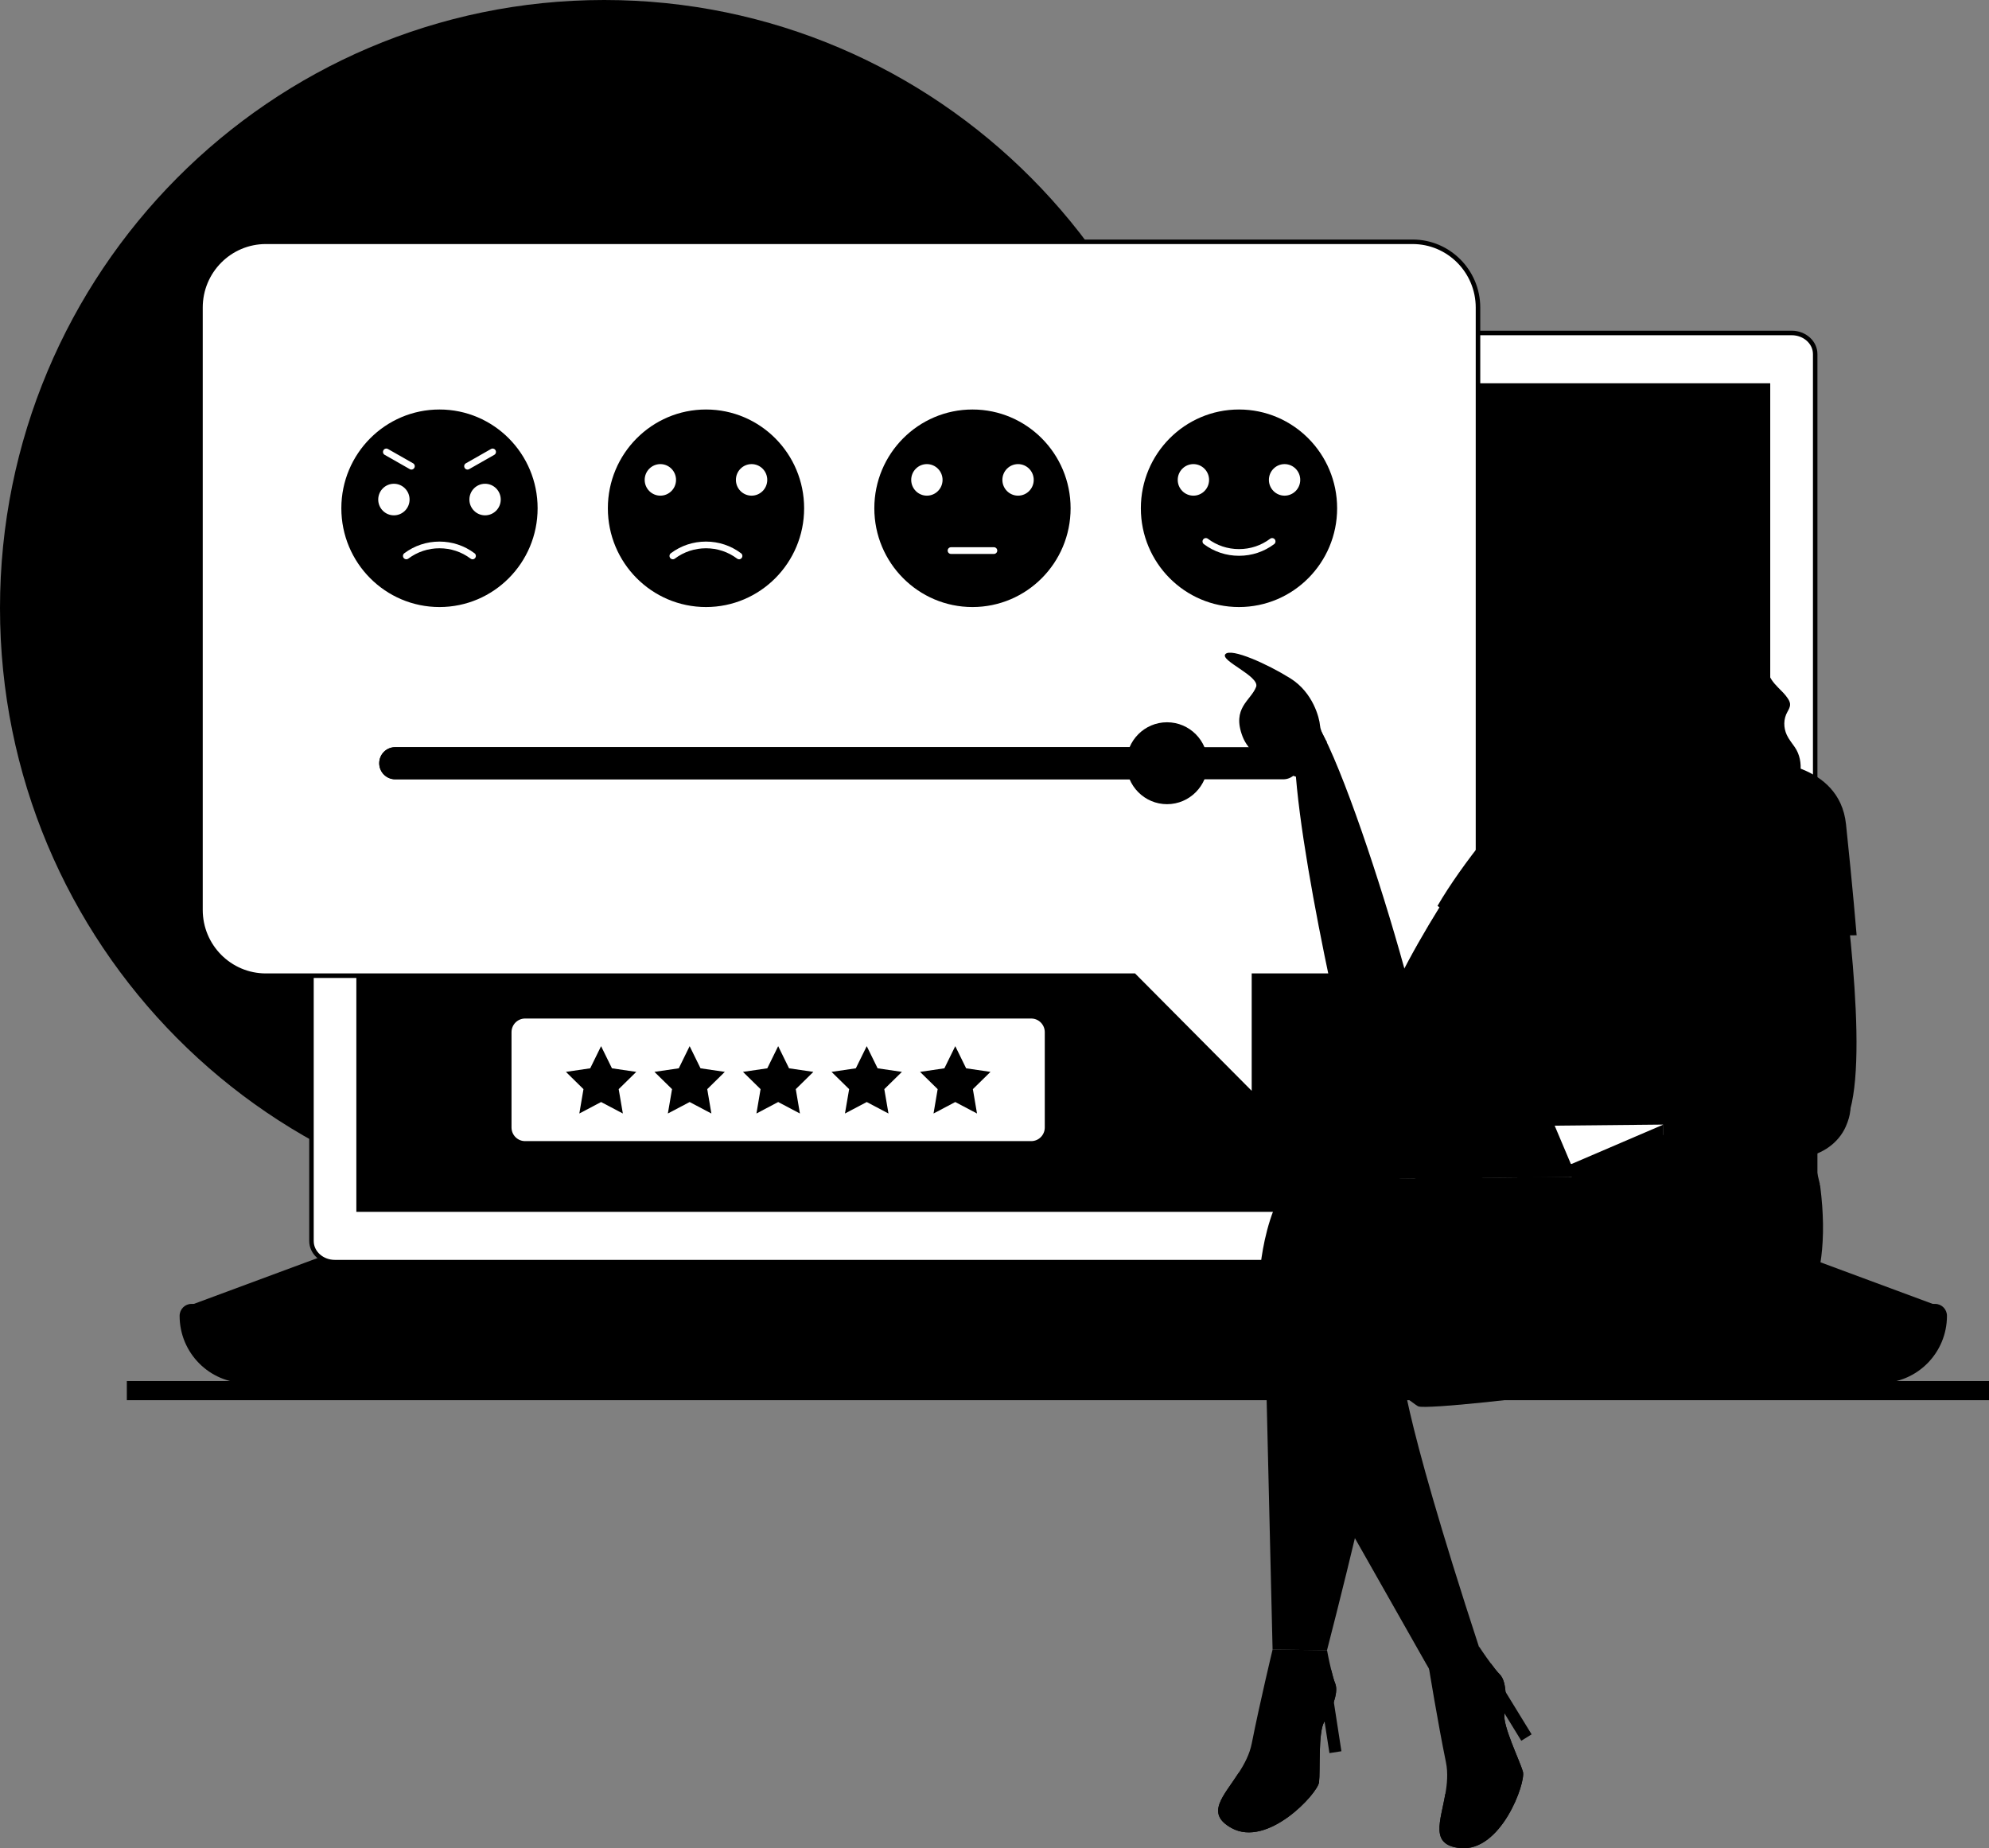
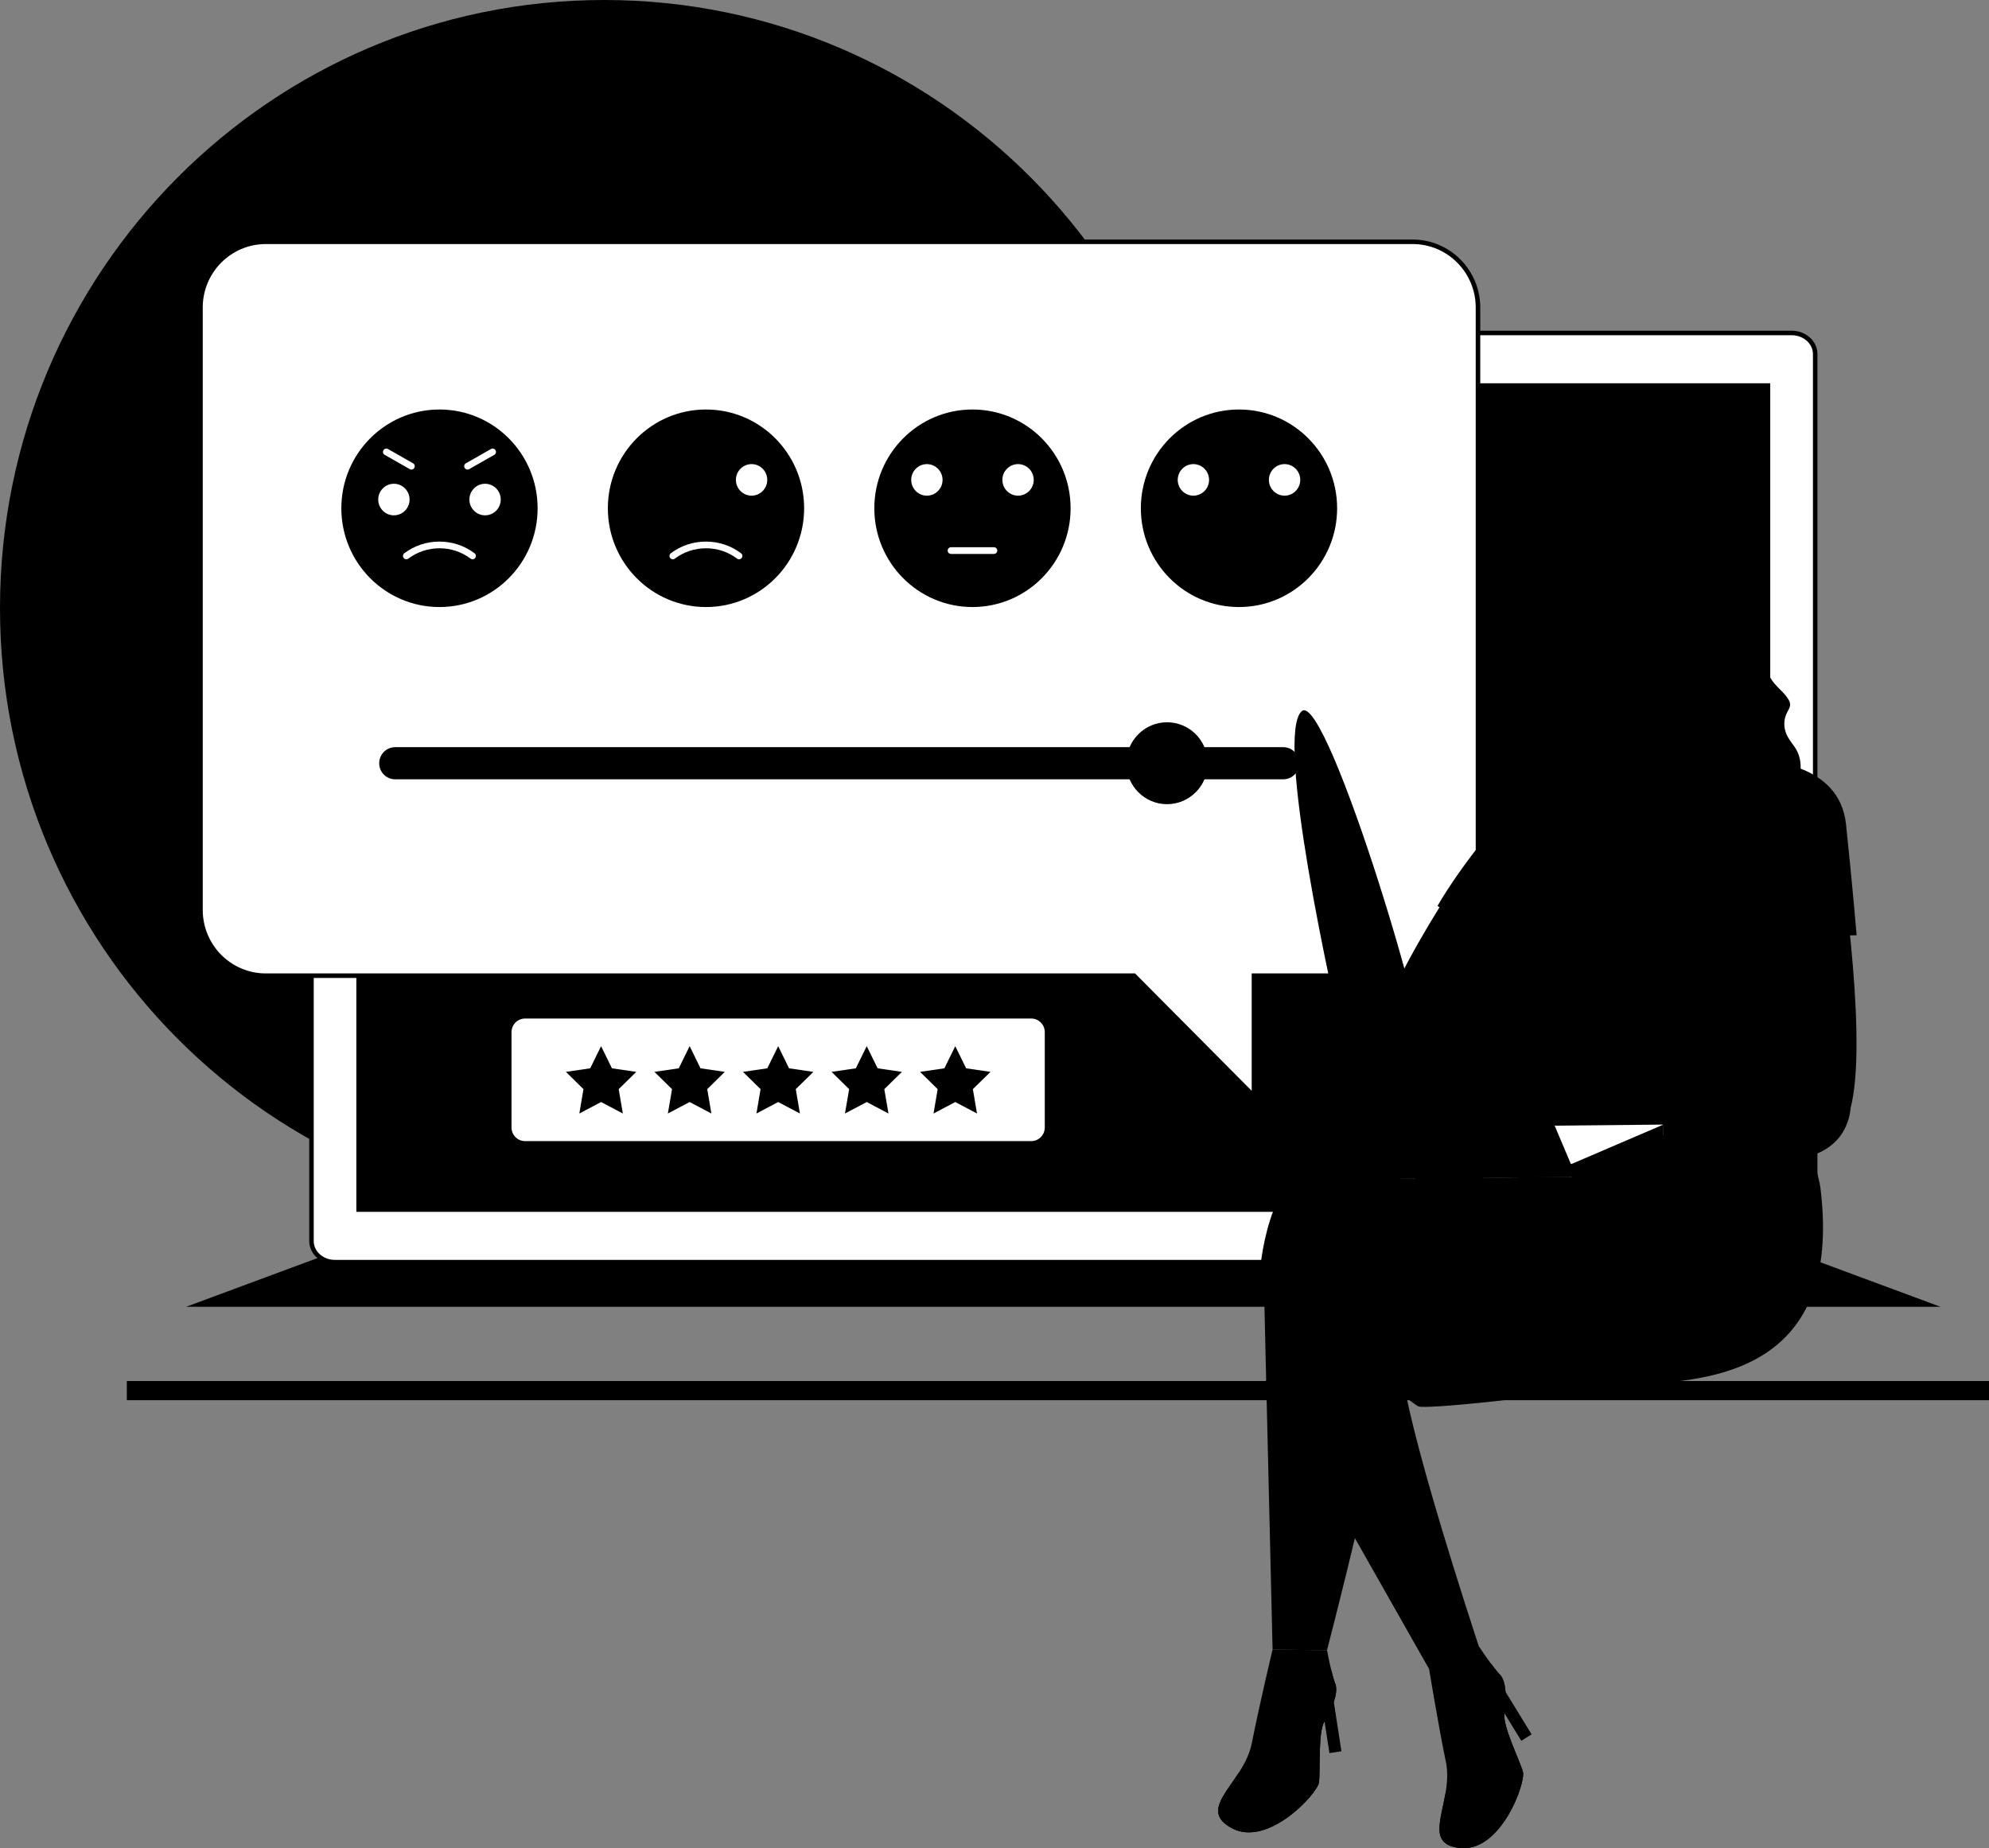
<svg xmlns="http://www.w3.org/2000/svg" width="184" height="171" viewBox="0 0 184 171" fill="none">
  <rect x="0" y="0" width="184" height="171" fill="#808080" stroke="none" />
  <g clip-path="url(#clip0_27_886)">
    <path d="M55.892 112.517C86.76 112.517 111.784 87.329 111.784 56.258C111.784 25.188 86.76 0 55.892 0C25.024 0 0 25.188 0 56.258C0 87.329 25.024 112.517 55.892 112.517Z" fill="#F4F4F4" style="fill:#F4F4F4;fill:color(display-p3 0.957 0.957 0.957);fill-opacity:1;" />
    <path d="M184 127.769H11.733V129.542H184V127.769Z" fill="#3A3A3A" style="fill:#3A3A3A;fill:color(display-p3 0.228 0.228 0.228);fill-opacity:1;" />
    <path d="M179.504 120.898H17.222L30.389 116.017H166.338L179.504 120.898Z" fill="#3A3A3A" style="fill:#3A3A3A;fill:color(display-p3 0.228 0.228 0.228);fill-opacity:1;" />
    <path d="M167.916 32.755V114.817C167.916 115.896 166.948 116.766 165.747 116.766H30.975C29.782 116.766 28.814 115.896 28.814 114.817V32.755C28.814 31.676 29.782 30.806 30.975 30.806H165.752C166.952 30.806 167.92 31.676 167.92 32.755H167.916Z" fill="white" style="fill:white;fill-opacity:1;" />
    <path d="M165.752 116.975H30.975C29.67 116.975 28.606 116.009 28.606 114.817V32.755C28.606 31.567 29.67 30.597 30.975 30.597H165.752C167.06 30.597 168.128 31.563 168.128 32.755V114.817C168.128 116.005 167.065 116.975 165.752 116.975ZM30.975 31.019C29.899 31.019 29.022 31.801 29.022 32.759V114.821C29.022 115.779 29.899 116.561 30.975 116.561H165.752C166.832 116.561 167.713 115.779 167.713 114.821V32.755C167.713 31.797 166.832 31.015 165.752 31.015H30.975V31.019Z" fill="#3A3A3A" style="fill:#3A3A3A;fill:color(display-p3 0.228 0.228 0.228);fill-opacity:1;" />
    <path d="M163.762 112.111C163.762 112.111 163.762 112.115 163.757 112.115H32.969H32.965V35.46H163.762V112.107V112.111Z" fill="#EEFCE8" style="fill:#EEFCE8;fill:color(display-p3 0.933 0.988 0.91);fill-opacity:1;" />
    <path d="M161.152 109.786C161.152 109.786 161.152 109.786 161.148 109.786H35.578V37.786H161.156V109.782L161.152 109.786Z" fill="#EEFCE8" style="fill:#EEFCE8;fill:color(display-p3 0.933 0.988 0.91);fill-opacity:1;" />
-     <path d="M173.933 127.957H22.794C19.383 127.957 16.616 125.172 16.616 121.738C16.616 121.128 17.106 120.634 17.712 120.634H179.014C179.621 120.634 180.111 121.128 180.111 121.738C180.111 125.172 177.344 127.957 173.933 127.957Z" fill="#356946" style="fill:#356946;fill:color(display-p3 0.208 0.412 0.275);fill-opacity:1;" />
    <path d="M104.916 90.268H24.593C21.261 90.268 18.548 87.537 18.548 84.183V28.455C18.548 25.101 21.261 22.37 24.593 22.37H130.68C134.012 22.37 136.726 25.101 136.726 28.455V84.183C136.726 87.537 134.012 90.268 130.68 90.268H116.001V101.426L104.916 90.268Z" fill="white" style="fill:white;fill-opacity:1;" />
    <path d="M130.68 22.579C133.904 22.579 136.518 25.21 136.518 28.455V84.183C136.518 87.428 133.904 90.059 130.68 90.059H115.793V100.92L105.003 90.059H24.593C21.369 90.059 18.755 87.428 18.755 84.183V28.455C18.755 25.21 21.369 22.579 24.593 22.579H130.68ZM130.68 22.161H24.593C21.144 22.161 18.34 24.984 18.34 28.455V84.183C18.34 87.654 21.144 90.477 24.593 90.477H104.833L115.502 101.217L116.213 101.932V90.477H130.684C134.133 90.477 136.937 87.654 136.937 84.183V28.455C136.937 24.984 134.133 22.161 130.684 22.161H130.68Z" fill="#3A3A3A" style="fill:#3A3A3A;fill:color(display-p3 0.228 0.228 0.228);fill-opacity:1;" />
    <path d="M114.617 56.162C119.631 56.162 123.696 52.071 123.696 47.024C123.696 41.977 119.631 37.886 114.617 37.886C109.603 37.886 105.539 41.977 105.539 47.024C105.539 52.071 109.603 56.162 114.617 56.162Z" fill="#356946" style="fill:#356946;fill:color(display-p3 0.208 0.412 0.275);fill-opacity:1;" />
    <path d="M110.4 45.857C111.201 45.857 111.85 45.204 111.85 44.398C111.85 43.592 111.201 42.938 110.4 42.938C109.599 42.938 108.95 43.592 108.95 44.398C108.95 45.204 109.599 45.857 110.4 45.857Z" fill="white" style="fill:white;fill-opacity:1;" />
    <path d="M118.834 45.857C119.635 45.857 120.284 45.204 120.284 44.398C120.284 43.592 119.635 42.938 118.834 42.938C118.034 42.938 117.384 43.592 117.384 44.398C117.384 45.204 118.034 45.857 118.834 45.857Z" fill="white" style="fill:white;fill-opacity:1;" />
-     <path d="M114.617 51.42C113.433 51.42 112.311 51.047 111.368 50.341C111.231 50.24 111.202 50.044 111.306 49.906C111.406 49.768 111.601 49.742 111.738 49.843C112.573 50.47 113.57 50.801 114.621 50.801C115.673 50.801 116.666 50.47 117.501 49.843C117.638 49.742 117.829 49.772 117.933 49.906C118.033 50.044 118.008 50.236 117.871 50.341C116.927 51.047 115.806 51.42 114.626 51.42H114.617Z" fill="white" style="fill:white;fill-opacity:1;" />
    <path d="M65.311 56.162C70.325 56.162 74.389 52.071 74.389 47.024C74.389 41.977 70.325 37.886 65.311 37.886C60.297 37.886 56.232 41.977 56.232 47.024C56.232 52.071 60.297 56.162 65.311 56.162Z" fill="#356946" style="fill:#356946;fill:color(display-p3 0.208 0.412 0.275);fill-opacity:1;" />
-     <path d="M61.09 45.857C61.89 45.857 62.539 45.204 62.539 44.398C62.539 43.592 61.89 42.938 61.09 42.938C60.289 42.938 59.639 43.592 59.639 44.398C59.639 45.204 60.289 45.857 61.09 45.857Z" fill="white" style="fill:white;fill-opacity:1;" />
    <path d="M69.528 45.857C70.329 45.857 70.978 45.204 70.978 44.398C70.978 43.592 70.329 42.938 69.528 42.938C68.727 42.938 68.078 43.592 68.078 44.398C68.078 45.204 68.727 45.857 69.528 45.857Z" fill="white" style="fill:white;fill-opacity:1;" />
    <path d="M68.373 51.746C68.311 51.746 68.244 51.725 68.19 51.683C67.355 51.056 66.358 50.725 65.311 50.725C64.264 50.725 63.267 51.056 62.428 51.683C62.291 51.783 62.099 51.754 61.995 51.62C61.896 51.482 61.921 51.29 62.058 51.185C63.001 50.479 64.123 50.106 65.307 50.106C66.491 50.106 67.609 50.479 68.552 51.185C68.689 51.286 68.718 51.482 68.614 51.62C68.552 51.704 68.46 51.746 68.369 51.746H68.373Z" fill="white" style="fill:white;fill-opacity:1;" />
    <path d="M40.656 56.162C45.67 56.162 49.734 52.071 49.734 47.024C49.734 41.977 45.67 37.886 40.656 37.886C35.642 37.886 31.577 41.977 31.577 47.024C31.577 52.071 35.642 56.162 40.656 56.162Z" fill="#356946" style="fill:#356946;fill:color(display-p3 0.208 0.412 0.275);fill-opacity:1;" />
    <path d="M36.439 47.677C37.239 47.677 37.889 47.023 37.889 46.217C37.889 45.411 37.239 44.757 36.439 44.757C35.638 44.757 34.989 45.411 34.989 46.217C34.989 47.023 35.638 47.677 36.439 47.677Z" fill="white" style="fill:white;fill-opacity:1;" />
    <path d="M44.873 47.677C45.674 47.677 46.323 47.023 46.323 46.217C46.323 45.411 45.674 44.757 44.873 44.757C44.072 44.757 43.423 45.411 43.423 46.217C43.423 47.023 44.072 47.677 44.873 47.677Z" fill="white" style="fill:white;fill-opacity:1;" />
    <path d="M43.718 51.746C43.656 51.746 43.589 51.725 43.535 51.683C42.7 51.056 41.703 50.725 40.656 50.725C39.609 50.725 38.612 51.056 37.772 51.683C37.635 51.783 37.444 51.754 37.34 51.62C37.24 51.482 37.265 51.29 37.403 51.185C38.346 50.479 39.472 50.106 40.652 50.106C41.832 50.106 42.953 50.479 43.897 51.185C44.034 51.286 44.063 51.482 43.959 51.62C43.897 51.704 43.805 51.746 43.714 51.746H43.718Z" fill="white" style="fill:white;fill-opacity:1;" />
    <path d="M38.059 43.444C38.009 43.444 37.955 43.432 37.909 43.403L35.587 42.081C35.437 41.997 35.387 41.809 35.471 41.658C35.553 41.508 35.74 41.458 35.89 41.541L38.213 42.863C38.362 42.947 38.412 43.135 38.329 43.285C38.271 43.386 38.167 43.444 38.059 43.444Z" fill="white" style="fill:white;fill-opacity:1;" />
    <path d="M43.252 43.444C43.145 43.444 43.041 43.39 42.982 43.285C42.899 43.135 42.949 42.947 43.099 42.863L45.421 41.541C45.567 41.458 45.758 41.508 45.841 41.658C45.924 41.809 45.874 41.997 45.725 42.081L43.402 43.403C43.356 43.428 43.302 43.444 43.252 43.444Z" fill="white" style="fill:white;fill-opacity:1;" />
    <path d="M89.962 56.162C94.976 56.162 99.04 52.071 99.04 47.024C99.04 41.977 94.976 37.886 89.962 37.886C84.948 37.886 80.883 41.977 80.883 47.024C80.883 52.071 84.948 56.162 89.962 56.162Z" fill="#356946" style="fill:#356946;fill:color(display-p3 0.208 0.412 0.275);fill-opacity:1;" />
    <path d="M85.745 45.857C86.546 45.857 87.195 45.204 87.195 44.398C87.195 43.592 86.546 42.938 85.745 42.938C84.944 42.938 84.295 43.592 84.295 44.398C84.295 45.204 84.944 45.857 85.745 45.857Z" fill="white" style="fill:white;fill-opacity:1;" />
    <path d="M94.179 45.857C94.98 45.857 95.629 45.204 95.629 44.398C95.629 43.592 94.98 42.938 94.179 42.938C93.379 42.938 92.729 43.592 92.729 44.398C92.729 45.204 93.379 45.857 94.179 45.857Z" fill="white" style="fill:white;fill-opacity:1;" />
    <path d="M91.948 51.248H87.976C87.806 51.248 87.668 51.11 87.668 50.939C87.668 50.767 87.806 50.629 87.976 50.629H91.948C92.118 50.629 92.255 50.767 92.255 50.939C92.255 51.11 92.118 51.248 91.948 51.248Z" fill="white" style="fill:white;fill-opacity:1;" />
    <path d="M118.714 69.127H36.555C35.74 69.127 35.08 69.791 35.08 70.612V70.616C35.08 71.436 35.74 72.1 36.555 72.1H118.714C119.529 72.1 120.189 71.436 120.189 70.616V70.612C120.189 69.791 119.529 69.127 118.714 69.127Z" fill="#D2E09F" style="fill:#D2E09F;fill:color(display-p3 0.824 0.878 0.624);fill-opacity:1;" />
-     <path d="M105.942 72.096H36.559C35.745 72.096 35.084 71.431 35.084 70.612C35.084 69.792 35.745 69.127 36.559 69.127H105.942V72.1V72.096Z" fill="#B4CD55" style="fill:#B4CD55;fill:color(display-p3 0.706 0.804 0.333);fill-opacity:1;" />
    <path d="M107.961 74.401C110.04 74.401 111.725 72.704 111.725 70.612C111.725 68.519 110.04 66.823 107.961 66.823C105.882 66.823 104.197 68.519 104.197 70.612C104.197 72.704 105.882 74.401 107.961 74.401Z" fill="#B4CD55" style="fill:#B4CD55;fill:color(display-p3 0.706 0.804 0.333);fill-opacity:1;" />
    <path d="M136.887 152.561L132.33 154.627L132.014 154.071L123.397 138.868L117.081 127.727L128.839 126.276L128.927 126.263L129.658 126.176C129.658 126.176 129.321 129.446 136.883 152.565L136.887 152.561Z" fill="#F2C7BD" style="fill:#F2C7BD;fill:color(display-p3 0.949 0.78 0.741);fill-opacity:1;" />
    <g style="mix-blend-mode:multiply" opacity="0.4">
      <path d="M132.018 154.071L123.401 138.869C124.963 135.134 128.407 127.267 128.844 126.276C128.877 126.209 128.889 126.172 128.889 126.172C128.889 126.172 128.902 126.201 128.931 126.259C129.047 126.527 129.371 127.422 129.284 128.919C129.043 133.106 128.245 140.872 129.591 144.895C130.663 148.082 131.519 151.599 132.018 154.071Z" fill="#F2C7BD" style="fill:#F2C7BD;fill:color(display-p3 0.949 0.78 0.741);fill-opacity:1;" />
    </g>
    <path d="M135.051 170.979C138.861 171.381 141.163 164.923 140.884 163.92C140.606 162.916 139.002 159.679 139.173 158.566C139.339 157.45 139.422 155.605 138.749 154.92C138.508 154.681 138.205 154.292 137.914 153.895C137.365 153.159 136.846 152.364 136.846 152.364L132.184 154.28C132.184 154.28 133.007 159.365 133.763 163.041C133.962 164.024 133.875 165.024 133.709 165.965C133.269 168.537 132.259 170.682 135.051 170.979Z" fill="#F2C7BD" style="fill:#F2C7BD;fill:color(display-p3 0.949 0.78 0.741);fill-opacity:1;" />
    <path d="M140.733 161.051L141.687 160.458L138.901 155.917L137.947 156.511L140.733 161.051Z" fill="#3A3A3A" style="fill:#3A3A3A;fill:color(display-p3 0.228 0.228 0.228);fill-opacity:1;" />
    <path d="M135.051 170.979C138.861 171.381 141.163 164.923 140.885 163.92C140.606 162.916 139.002 159.679 139.173 158.566C139.339 157.45 139.422 155.606 138.749 154.92C138.508 154.681 138.205 154.292 137.914 153.895C137.914 155.158 137.93 158.303 138.138 159.395C138.392 160.77 140.332 164.083 137.673 165.76C135.662 167.035 134.411 166.851 133.705 165.961C133.264 168.533 132.255 170.678 135.047 170.975L135.051 170.979Z" fill="#3A3A3A" style="fill:#3A3A3A;fill:color(display-p3 0.228 0.228 0.228);fill-opacity:1;" />
    <path d="M116.902 117.974L117.725 152.615L122.761 152.674C122.761 152.674 128.478 130.663 128.844 124.975C129.209 119.288 116.902 117.974 116.902 117.974Z" fill="#F2C7BD" style="fill:#F2C7BD;fill:color(display-p3 0.949 0.78 0.741);fill-opacity:1;" />
    <path d="M113.919 169.122C117.276 170.979 121.888 165.931 122.021 164.898C122.15 163.865 121.922 160.256 122.507 159.298C123.093 158.332 123.879 156.668 123.525 155.773C123.397 155.459 123.264 154.982 123.151 154.501C122.931 153.606 122.761 152.674 122.761 152.674L117.725 152.615C117.725 152.615 116.524 157.621 115.797 161.306C115.602 162.289 115.133 163.179 114.617 163.978C113.217 166.174 111.46 167.759 113.919 169.122Z" fill="#F2C7BD" style="fill:#F2C7BD;fill:color(display-p3 0.949 0.78 0.741);fill-opacity:1;" />
    <path d="M122.985 162.194L124.093 162.021L123.279 156.748L122.17 156.921L122.985 162.194Z" fill="#3A3A3A" style="fill:#3A3A3A;fill:color(display-p3 0.228 0.228 0.228);fill-opacity:1;" />
    <path d="M113.919 169.122C117.276 170.979 121.888 165.931 122.021 164.898C122.15 163.865 121.922 160.256 122.507 159.298C123.093 158.332 123.879 156.668 123.525 155.773C123.397 155.459 123.264 154.982 123.151 154.501C122.665 155.664 121.465 158.571 121.236 159.658C120.937 161.026 121.448 164.836 118.353 165.342C116.009 165.731 114.925 165.07 114.617 163.974C113.217 166.17 111.46 167.755 113.919 169.118V169.122Z" fill="#3A3A3A" style="fill:#3A3A3A;fill:color(display-p3 0.228 0.228 0.228);fill-opacity:1;" />
    <path d="M147.802 128.371C141.695 129.379 131.939 130.387 131.212 130.115C130.481 129.839 116.495 118.397 116.495 118.397C116.495 118.397 116.811 109.836 121.369 107.356C125.927 104.88 133.671 107.084 136.588 107.356C139.505 107.632 142.422 105.863 142.422 105.863L159.843 108.406H159.852L168.373 109.652C171.045 130.14 153.287 127.464 147.798 128.371H147.802Z" fill="#B4CD55" style="fill:#B4CD55;fill:color(display-p3 0.706 0.804 0.333);fill-opacity:1;" />
    <g style="mix-blend-mode:multiply" opacity="0.1">
      <path d="M147.802 128.371C141.695 129.379 131.939 130.387 131.212 130.115C167.389 125.122 159.602 108.397 159.602 108.397C159.602 108.397 159.685 108.402 159.843 108.406H159.852L168.373 109.652C171.045 130.14 153.287 127.464 147.798 128.371H147.802Z" fill="#DA8621" style="fill:#DA8621;fill:color(display-p3 0.855 0.525 0.129);fill-opacity:1;" />
    </g>
    <path d="M146.909 76.6C143.768 82.242 131.844 104.157 127.593 102.061C125.204 100.886 126.733 95.947 129.384 90.653C130.514 88.39 131.852 86.065 133.173 83.936C135.23 80.624 137.245 77.792 138.404 76.446C141.437 72.916 144.853 69.683 146.843 72.556C147.661 73.748 147.611 75.342 146.909 76.6Z" fill="#F2C7BD" style="fill:#F2C7BD;fill:color(display-p3 0.949 0.78 0.741);fill-opacity:1;" />
    <g style="mix-blend-mode:multiply" opacity="0.4">
      <path d="M129.949 97.666C129.949 97.427 129.65 93.927 129.384 90.652C130.514 88.39 131.852 86.065 133.173 83.936C133.31 83.907 133.389 83.89 133.389 83.89C133.389 83.89 130.057 97.185 129.949 97.666Z" fill="#F2C7BD" style="fill:#F2C7BD;fill:color(display-p3 0.949 0.78 0.741);fill-opacity:1;" />
    </g>
    <path d="M141.425 70.319C141.367 69.876 141.425 69.411 141.354 68.968C141.213 68.056 140.685 67.266 140.398 66.4C140.066 65.409 140.357 64.798 140.594 63.836C140.781 63.088 140.511 62.494 140.319 61.791C140.116 61.051 140.074 60.223 140.241 59.47C140.407 58.718 140.81 58.061 140.93 57.308C141.03 56.693 140.93 56.074 140.922 55.455C140.914 54.837 141.03 54.247 141.101 53.649C141.234 52.503 141.67 51.39 142.405 50.5C142.605 50.257 142.825 50.031 143.062 49.826C143.24 49.672 143.419 49.525 143.602 49.383C143.785 49.241 143.967 49.111 144.159 48.986C145.617 47.827 147.399 47.066 149.344 46.995C149.668 46.982 149.996 46.991 150.329 47.012C152.564 47.166 154.708 47.614 156.632 48.881C157.845 49.68 158.776 50.797 159.49 52.055C159.931 52.833 160.367 53.619 160.674 54.46C161.094 55.593 160.982 56.823 161.659 57.868C162.145 58.621 162.93 59.182 163.242 60.043C163.475 60.679 163.375 61.369 163.516 62.021C163.658 62.674 164.04 63.151 164.489 63.606C164.804 63.924 165.137 64.238 165.386 64.614C165.718 65.112 165.631 65.363 165.349 65.865C164.979 66.517 164.979 67.32 165.295 67.998C165.486 68.407 165.781 68.759 166.038 69.131C166.957 70.478 166.591 72.318 165.777 73.631C164.414 75.823 161.705 77.081 159.162 76.705C157.147 76.404 155.385 75.199 153.441 74.585C151.351 73.924 149.099 73.957 146.926 74.25C146.165 74.35 145.401 74.488 144.632 74.468C144.35 74.459 143.66 74.493 143.44 74.3C143.22 74.108 143.257 73.556 143.153 73.255C142.825 72.272 141.865 71.682 141.516 70.716C141.47 70.586 141.441 70.457 141.425 70.323V70.319Z" fill="#3A3A3A" style="fill:#3A3A3A;fill:color(display-p3 0.228 0.228 0.228);fill-opacity:1;" />
    <path d="M148.812 71.151C148.812 71.151 152.871 74.903 152.963 74.894C153.054 74.886 162.124 70.227 159.149 70.616C157.267 70.867 156.432 69.031 156.071 67.651C156 67.387 155.946 67.145 155.909 66.931C155.875 66.768 155.855 66.626 155.846 66.513C155.821 66.325 155.813 66.212 155.813 66.212C155.813 66.212 150 66.183 149.435 67.985C149.385 68.111 149.373 68.249 149.394 68.399C149.448 68.859 149.456 69.244 149.431 69.562C149.419 69.846 149.377 70.085 149.331 70.281C149.153 70.988 148.816 71.151 148.816 71.151H148.812Z" fill="#F2C7BD" style="fill:#F2C7BD;fill:color(display-p3 0.949 0.78 0.741);fill-opacity:1;" />
    <g style="mix-blend-mode:multiply" opacity="0.4">
      <path d="M149.323 70.281C149.967 70.469 150.665 70.545 151.397 70.478C153.428 70.294 154.974 69.211 156.067 67.651C155.996 67.387 155.942 67.145 155.905 66.931C155.871 66.768 155.851 66.626 155.842 66.513C154.65 66.534 150.64 66.705 149.431 67.985C149.381 68.111 149.369 68.249 149.39 68.399C149.444 68.859 149.452 69.244 149.427 69.562C149.415 69.846 149.373 70.085 149.327 70.281H149.323Z" fill="#E29D8D" style="fill:#E29D8D;fill:color(display-p3 0.886 0.616 0.553);fill-opacity:1;" />
    </g>
    <path d="M143.901 58.989C144.325 63.707 146.947 69.629 151.638 69.202C156.324 68.776 158.098 63.105 157.675 58.383C157.251 53.666 156.312 49.245 151.625 49.672C146.938 50.098 143.477 54.268 143.901 58.989Z" fill="#F2C7BD" style="fill:#F2C7BD;fill:color(display-p3 0.949 0.78 0.741);fill-opacity:1;" />
    <path d="M150.038 70.946C150.038 70.946 149.111 70.921 147.408 71.226C146.905 71.314 146.332 71.431 145.688 71.586C145.447 71.649 145.193 71.712 144.936 71.783C142.355 72.473 141.437 75.664 140.556 79.361C140.319 80.352 140.087 81.381 139.821 82.401C138.583 87.252 142.135 91.828 142.725 94.931C143.319 98.034 142.663 104.474 144.196 105.248C145.729 106.018 165.814 106.223 166.333 105.758C166.674 105.449 167.945 97.515 169.221 88.478C169.869 83.898 170.239 79.595 169.936 76.981C169.495 73.179 167.031 71.523 164.626 70.825C164.235 70.708 163.845 70.62 163.466 70.549C161.401 70.177 159.652 70.403 159.652 70.403L150.042 70.946H150.038Z" fill="#F2C7BD" style="fill:#F2C7BD;fill:color(display-p3 0.949 0.78 0.741);fill-opacity:1;" />
    <path d="M146.444 71.31C146.444 71.31 144.412 70.77 141.977 72.673C139.538 74.576 135.184 80.017 132.982 83.81L142.372 90.556L146.444 71.306V71.31Z" fill="#356946" style="fill:#356946;fill:color(display-p3 0.208 0.412 0.275);fill-opacity:1;" />
    <path d="M168.801 88.515C167.522 97.553 165.34 97.114 168.348 109.531C168.781 111.312 142.281 107.59 142.426 105.863C142.842 100.861 142.497 103.872 142.505 98.979C142.497 97.808 142.484 96.75 142.422 95.939C142.389 95.587 142.364 95.29 142.318 95.035C142.306 95.014 142.306 94.993 142.301 94.972C142.239 94.634 142.143 94.291 142.027 93.923C141.927 93.63 141.828 93.341 141.703 93.028C141.678 92.965 141.649 92.894 141.62 92.819H141.608C140.432 89.921 138.429 86.261 139.405 82.434C139.459 82.204 139.513 81.983 139.58 81.774C139.912 80.594 140.465 79.494 141.175 78.503C141.707 77.767 141.923 77.437 142.443 76.68C143.527 75.112 144.753 72.69 145.272 71.615C145.442 71.268 146.988 71.255 146.988 71.255C146.485 72.427 145.048 76.036 145.912 76.839C146.938 77.796 158.235 77.244 159.532 75.923C160.645 74.769 162.386 71.368 163.018 70.465C163.122 70.314 164.077 70.499 164.235 70.699C164.248 70.708 164.235 70.699 164.206 70.854C163.811 72.627 161.16 82.413 168.797 88.511L168.801 88.515Z" fill="#356946" style="fill:#356946;fill:color(display-p3 0.208 0.412 0.275);fill-opacity:1;" />
    <path d="M162.889 86.713L162.548 80.816L161.094 102.442C161.094 102.442 164.875 100.409 164.867 100.297C164.858 100.184 162.889 86.713 162.889 86.713Z" fill="#3A3A3A" style="fill:#3A3A3A;fill:color(display-p3 0.228 0.228 0.228);fill-opacity:1;" />
    <path d="M156.349 91.677C153.491 92.731 146.768 95.06 142.318 95.035C142.306 95.014 142.306 94.993 142.301 94.973C142.239 94.634 142.144 94.291 142.027 93.923C141.927 93.63 141.828 93.341 141.703 93.028C143.486 93.145 150.898 93.513 156.353 91.673L156.349 91.677Z" fill="#3A3A3A" style="fill:#3A3A3A;fill:color(display-p3 0.228 0.228 0.228);fill-opacity:1;" />
    <path d="M169.387 105.043C168.606 105.194 167.9 104.888 167.272 104.236C165.826 102.739 164.775 99.418 164.052 95.646C163.836 94.517 163.649 93.35 163.483 92.171C163.188 90.004 162.98 87.817 162.86 85.851C162.689 83.191 162.673 80.929 162.768 79.632C162.964 76.901 163.354 74.175 164.405 72.736C165.045 71.858 165.939 71.465 167.189 71.845C168.269 72.176 169.059 73.008 169.441 74.003C169.503 74.175 169.553 74.35 169.599 74.534C169.607 74.547 169.607 74.559 169.607 74.58C169.624 74.664 169.636 74.743 169.653 74.831C169.724 75.341 169.811 75.965 169.911 76.692C169.981 77.169 170.056 77.692 170.131 78.252C170.168 78.52 170.206 78.783 170.243 79.068V79.097C170.272 79.252 170.297 79.415 170.318 79.574C171.519 88.561 173.201 104.32 169.391 105.047L169.387 105.043Z" fill="#F2C7BD" style="fill:#F2C7BD;fill:color(display-p3 0.949 0.78 0.741);fill-opacity:1;" />
    <path d="M162.889 86.713L163.388 99.284L150.038 102.442C150.038 102.442 162.158 105.29 162.893 104.918C163.629 104.545 169.661 100.397 169.599 100.087C169.537 99.778 168.677 96.123 168.552 95.939C168.427 95.755 162.885 86.713 162.885 86.713H162.889Z" fill="#F2C7BD" style="fill:#F2C7BD;fill:color(display-p3 0.949 0.78 0.741);fill-opacity:1;" />
    <path d="M165.02 80.49C165.062 80.565 167.567 80.306 169.113 80.138C169.807 80.067 170.301 80.009 170.301 80.009C170.301 80.009 170.301 79.841 170.28 79.561V79.528C170.243 78.942 170.168 77.893 170.01 76.755C169.911 76.094 169.786 75.408 169.62 74.769C169.62 74.748 169.62 74.735 169.607 74.722C169.558 74.53 169.508 74.342 169.445 74.162C169.25 73.522 169.001 72.962 168.702 72.573C167.613 71.172 164.239 70.704 164.239 70.704C164.239 70.704 164.306 71.573 164.401 72.79C164.613 75.643 164.979 80.41 165.02 80.494V80.49Z" fill="#F2C7BD" style="fill:#F2C7BD;fill:color(display-p3 0.949 0.78 0.741);fill-opacity:1;" />
    <path d="M163.151 70.419C163.151 70.419 170.16 70.495 170.771 76.249C171.382 82.004 171.755 86.529 171.755 86.529L162.702 86.642C162.702 86.642 161.671 73.455 163.155 70.419H163.151Z" fill="#356946" style="fill:#356946;fill:color(display-p3 0.208 0.412 0.275);fill-opacity:1;" />
    <path d="M170.758 104.211C170.077 105.771 168.56 106.779 166.957 107.046C159.453 108.289 135.799 111.509 134.033 108.753C132.404 106.206 165.299 97.963 169.167 99.845C171.066 100.765 171.689 102.082 170.758 104.211Z" fill="#F2C7BD" style="fill:#F2C7BD;fill:color(display-p3 0.949 0.78 0.741);fill-opacity:1;" />
    <path d="M166.761 99.828C166.761 99.828 166.753 99.828 166.749 99.828L163.375 99.389C163.317 99.38 163.279 99.33 163.284 99.272C163.292 99.213 163.342 99.176 163.4 99.18L166.774 99.619C166.832 99.627 166.869 99.677 166.865 99.736C166.857 99.79 166.815 99.828 166.761 99.828Z" fill="#1A004D" style="fill:#1A004D;fill:color(display-p3 0.102 0 0.302);fill-opacity:1;" />
    <path d="M157.724 58.5C152.68 58.621 150.848 52.955 150.848 52.77C150.848 52.77 143.344 55.681 141.886 61.005C141.886 61.005 140.793 61.248 140.851 61.068C140.91 60.888 141.092 53.791 144.981 52.018C148.87 50.244 152.211 47.919 155.007 49.876C157.803 51.834 157.72 58.504 157.72 58.504L157.724 58.5Z" fill="#3A3A3A" style="fill:#3A3A3A;fill:color(display-p3 0.228 0.228 0.228);fill-opacity:1;" />
    <path d="M157.164 58.86C157.164 58.86 158.56 57.668 158.805 59.102C159.046 60.541 157.164 63.322 157.164 63.322" fill="#F2C7BD" style="fill:#F2C7BD;fill:color(display-p3 0.949 0.78 0.741);fill-opacity:1;" />
    <path d="M127.871 102.254C126.322 101.773 125.229 100.376 124.838 98.795C123.018 91.384 117.937 67.943 120.426 65.794C122.728 63.811 133.248 98.527 131.918 100.066C130.925 101.221 129.99 102.91 127.871 102.254Z" fill="#F2C7BD" style="fill:#F2C7BD;fill:color(display-p3 0.949 0.78 0.741);fill-opacity:1;" />
    <path d="M153.889 104.997L145.372 108.878L129.496 109.037L129.45 104.286L153.844 104.044L153.889 104.997Z" fill="white" style="fill:white;fill-opacity:1;" />
    <path d="M153.889 105.131L145.82 108.874L129.496 109.037L129.488 107.841L145.397 107.682L153.877 104.044L153.889 105.131Z" fill="#3A3A3A" style="fill:#3A3A3A;fill:color(display-p3 0.228 0.228 0.228);fill-opacity:1;" />
    <path d="M123.122 109.1L145.821 108.874L139.264 93.367L116.566 93.588L123.122 109.1Z" fill="#3A3A3A" style="fill:#3A3A3A;fill:color(display-p3 0.228 0.228 0.228);fill-opacity:1;" />
    <path d="M122.482 109.108L145.181 108.882L138.624 93.371L115.926 93.597L122.482 109.108Z" fill="#356946" style="fill:#356946;fill:color(display-p3 0.208 0.412 0.275);fill-opacity:1;" />
    <path d="M138.167 109.685C138.167 109.685 134.482 106.8 131.544 107.013C128.607 107.226 131.012 109.108 131.012 109.108C131.012 109.108 133.418 109.932 134.386 109.961C137.153 110.053 138.171 109.681 138.171 109.681L138.167 109.685Z" fill="#F2C7BD" style="fill:#F2C7BD;fill:color(display-p3 0.949 0.78 0.741);fill-opacity:1;" />
    <path d="M130.726 103.371C131.4 103.091 131.606 102.033 131.186 101.008C130.766 99.983 129.878 99.38 129.204 99.66C128.529 99.94 128.323 100.998 128.743 102.023C129.164 103.048 130.051 103.651 130.726 103.371Z" fill="#D2E09F" style="fill:#D2E09F;fill:color(display-p3 0.824 0.878 0.624);fill-opacity:1;" />
-     <path d="M116.196 63.56C115.714 64.823 113.928 65.484 114.95 68.144C115.972 70.804 120.397 72.025 120.397 72.025L122.748 68.65C122.748 68.65 122.158 67.743 122.109 67.099C122.059 66.454 121.485 64.083 119.375 62.762C117.264 61.44 113.886 59.918 113.358 60.52C112.831 61.126 116.578 62.565 116.2 63.556L116.196 63.56Z" fill="#F2C7BD" style="fill:#F2C7BD;fill:color(display-p3 0.949 0.78 0.741);fill-opacity:1;" />
    <path d="M95.397 94.232H48.575C47.882 94.232 47.32 94.798 47.32 95.495V104.311C47.32 105.009 47.882 105.574 48.575 105.574H95.397C96.09 105.574 96.651 105.009 96.651 104.311V95.495C96.651 94.798 96.09 94.232 95.397 94.232Z" fill="white" style="fill:white;fill-opacity:1;" />
    <path d="M55.605 96.788L56.611 98.837L58.862 99.167L57.234 100.765L57.62 103.019L55.605 101.957L53.594 103.019L53.976 100.765L52.352 99.167L54.6 98.837L55.605 96.788Z" fill="#B4CD55" style="fill:#B4CD55;fill:color(display-p3 0.706 0.804 0.333);fill-opacity:1;" />
    <path d="M63.798 96.788L64.804 98.837L67.052 99.167L65.427 100.765L65.809 103.019L63.798 101.957L61.783 103.019L62.17 100.765L60.541 99.167L62.793 98.837L63.798 96.788Z" fill="#B4CD55" style="fill:#B4CD55;fill:color(display-p3 0.706 0.804 0.333);fill-opacity:1;" />
    <path d="M71.988 96.788L72.993 98.837L75.245 99.167L73.617 100.765L73.999 103.019L71.988 101.957L69.977 103.019L70.359 100.765L68.731 99.167L70.982 98.837L71.988 96.788Z" fill="#B4CD55" style="fill:#B4CD55;fill:color(display-p3 0.706 0.804 0.333);fill-opacity:1;" />
    <path d="M80.181 96.788L81.187 98.837L83.435 99.167L81.806 100.765L82.192 103.019L80.181 101.957L78.166 103.019L78.553 100.765L76.924 99.167L79.172 98.837L80.181 96.788Z" fill="#B4CD55" style="fill:#B4CD55;fill:color(display-p3 0.706 0.804 0.333);fill-opacity:1;" />
    <path d="M88.371 96.788L89.376 98.837L91.628 99.167L89.999 100.765L90.382 103.019L88.371 101.957L86.36 103.019L86.742 100.765L85.113 99.167L87.365 98.837L88.371 96.788Z" fill="#D2E09F" style="fill:#D2E09F;fill:color(display-p3 0.824 0.878 0.624);fill-opacity:1;" />
  </g>
  <defs>
    <clipPath id="clip0_27_886">
      <rect width="184" height="171" fill="white" style="fill:white;fill-opacity:1;" />
    </clipPath>
  </defs>
</svg>